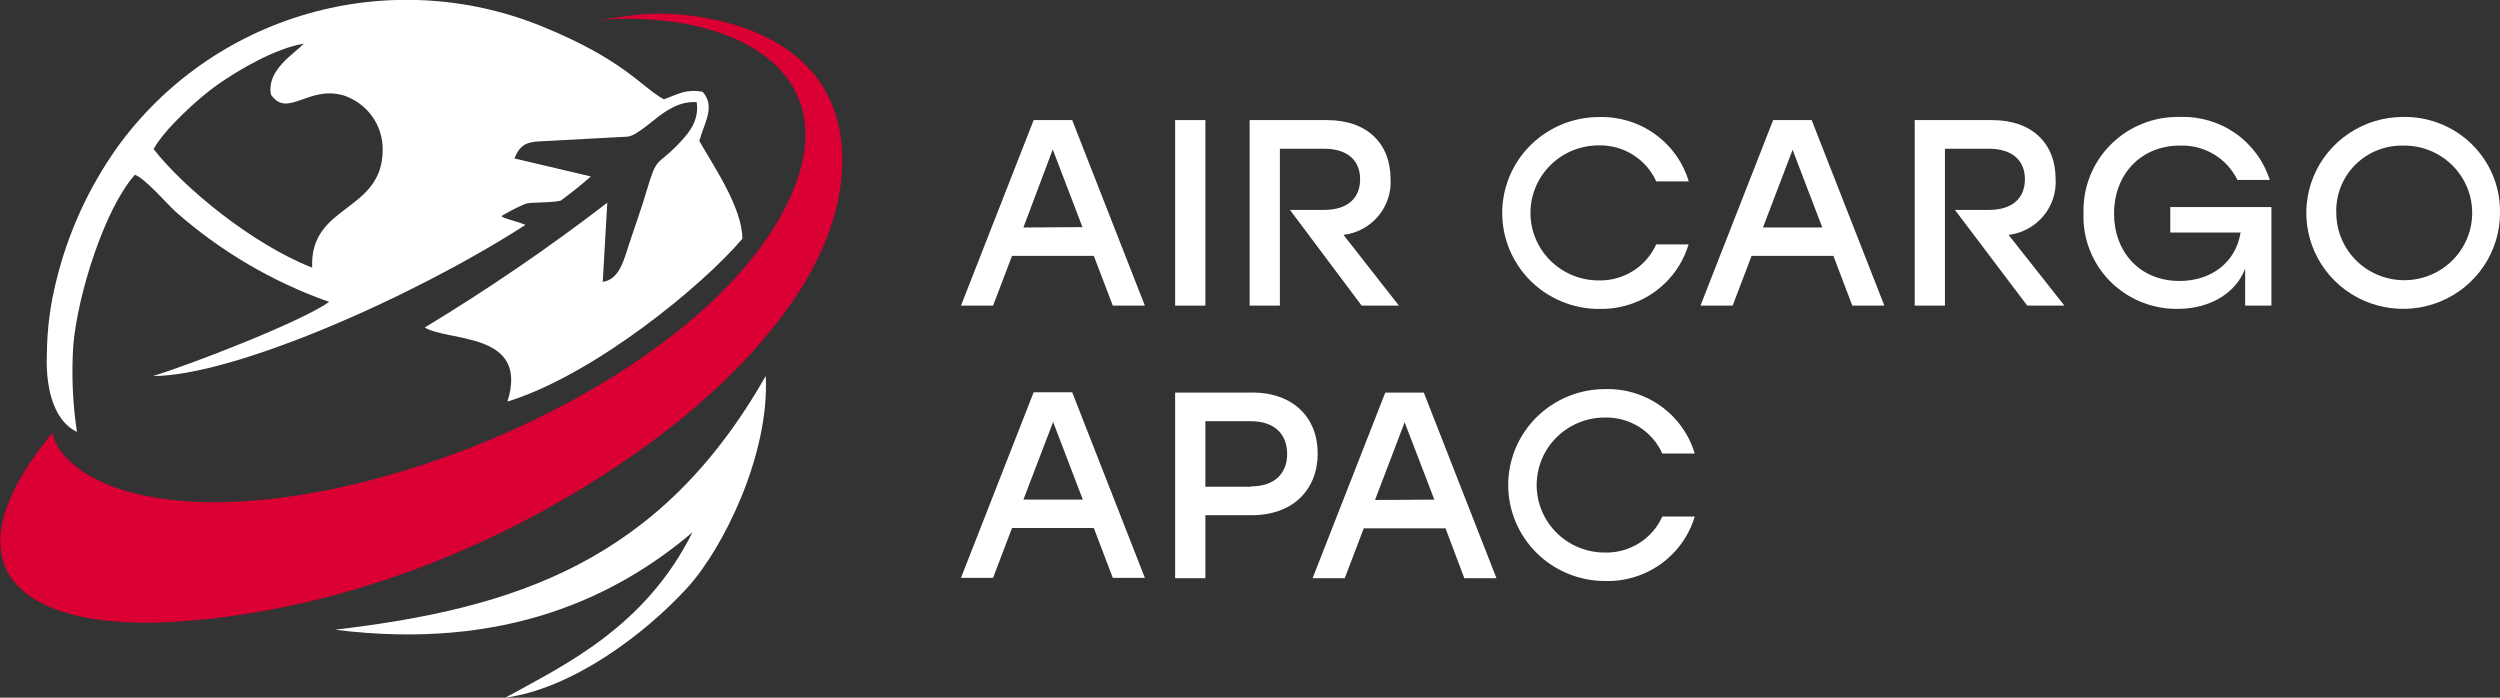
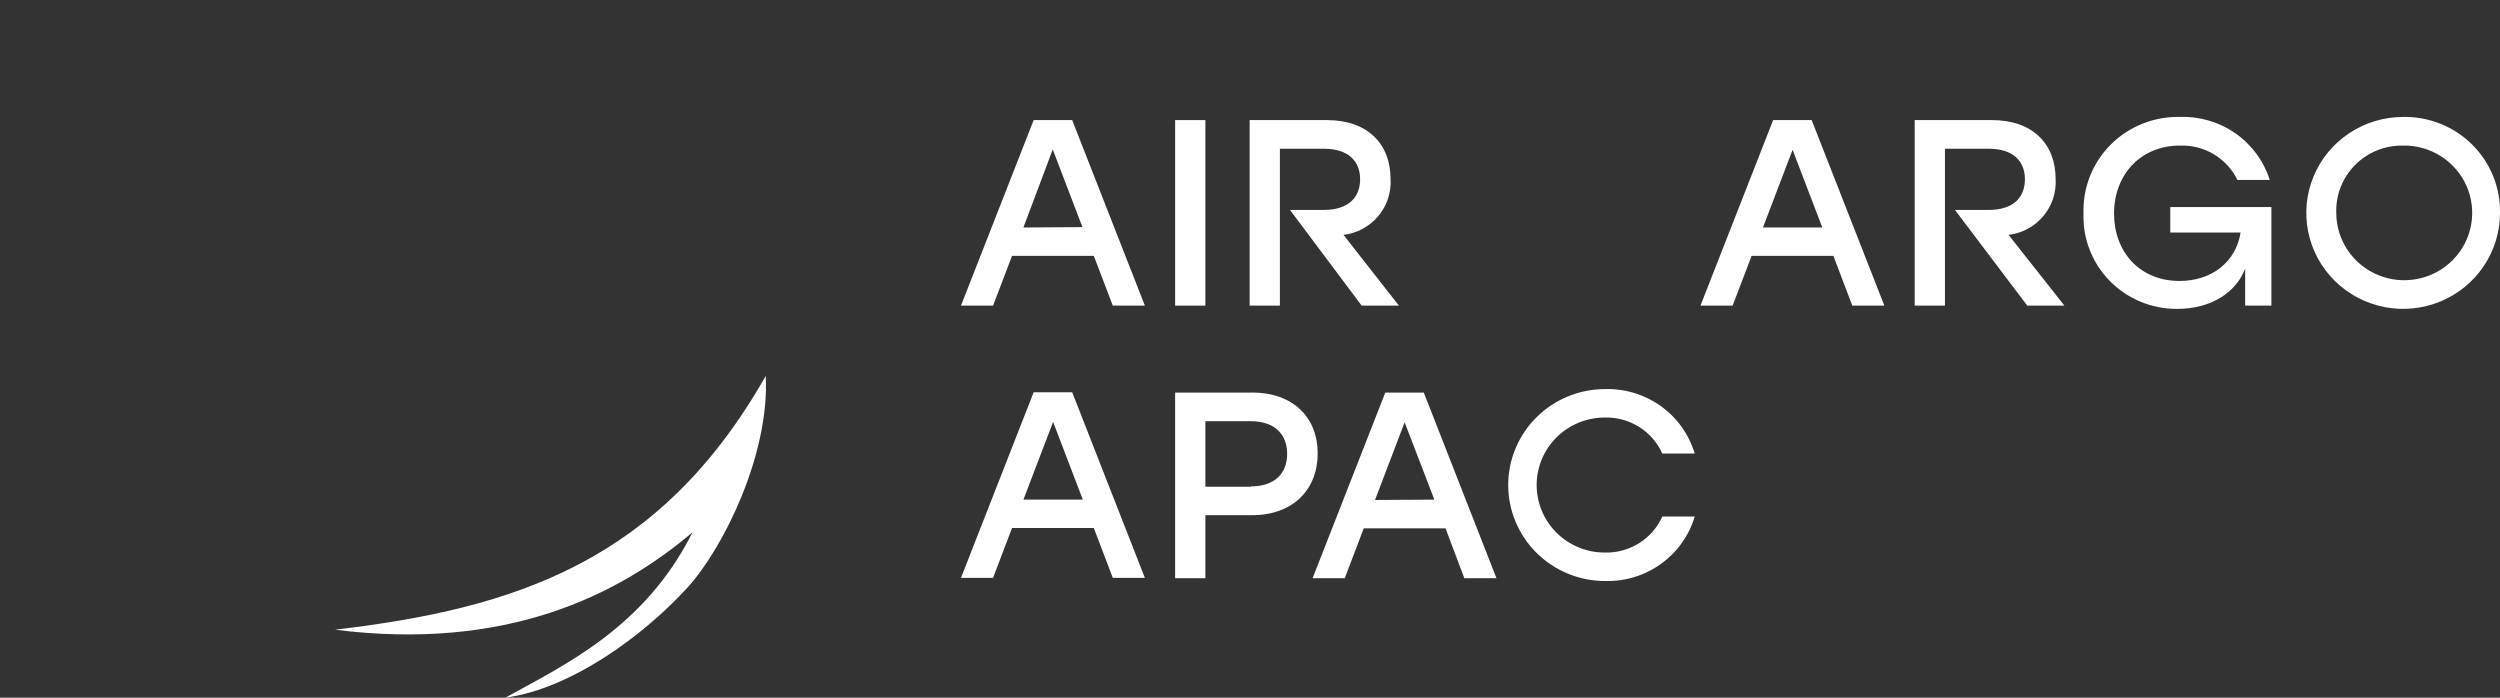
<svg xmlns="http://www.w3.org/2000/svg" width="215" height="60" viewBox="0 0 215 60" fill="none">
  <rect x="0" y="0" width="215" height="60" fill="#333333" stroke="none" />
  <g clip-path="url(#clip0_222_4028)">
    <path fill-rule="evenodd" clip-rule="evenodd" d="M28.809 54.155C43.553 56.013 53.148 51.205 59.555 45.778C55.445 54 48.491 57.213 43.459 60C49.148 59.226 55.352 54.65 59.086 50.57C62.212 47.172 66.205 39.035 65.853 32.33C56.766 48.333 44.256 52.336 28.809 54.155Z" fill="white" />
-     <path fill-rule="evenodd" clip-rule="evenodd" d="M13.236 12.852C15.76 16.096 21.644 20.981 26.848 23.017C26.606 17.512 32.919 18.31 32.911 12.852C32.918 11.825 32.596 10.823 31.993 9.988C31.389 9.154 30.535 8.53 29.551 8.206C26.496 7.316 24.73 10.212 23.3 8.137C22.91 6.039 25.246 4.668 26.129 3.755C23.644 4.165 20.511 6.023 18.737 7.262C17.081 8.415 14.112 11.133 13.197 12.844M6.618 37.146C6.244 34.669 6.139 32.159 6.306 29.659C6.689 25.293 8.994 17.961 11.603 15.027C12.502 15.368 14.291 17.458 15.12 18.224C18.973 21.621 23.451 24.25 28.309 25.966C25.785 27.739 16.167 31.432 13.158 32.338C20.019 32.338 35.404 25.634 45.194 19.339C44.639 19.107 43.764 18.883 43.389 18.743C43.014 18.604 43.147 18.557 43.389 18.426C43.973 18.085 44.579 17.783 45.202 17.52C45.765 17.365 47.304 17.466 48.218 17.257C49.187 16.544 50.062 15.848 50.812 15.174L44.241 13.626C44.905 11.923 45.866 12.24 47.882 12.077L53.813 11.76C54.289 11.76 54.719 11.551 56.235 10.335C57.188 9.561 58.431 8.671 59.915 8.787C60.189 10.599 58.938 11.76 58.079 12.658C56.516 14.207 56.462 13.525 55.664 16.235C55.211 17.783 54.696 19.208 54.18 20.756C53.664 22.305 53.305 24.031 51.836 24.24L52.227 17.435C47.2 21.299 41.959 24.881 36.529 28.165C38.599 29.419 45.538 28.506 43.639 34.537C51.148 32.214 60.47 24.511 63.845 20.532C63.845 17.83 61.236 14.075 60.142 12.124C60.579 10.514 61.548 9.19 60.431 7.897C58.962 7.634 58.313 8.106 57.094 8.539C55.219 7.541 53.688 5.125 46.53 2.237C40.152 -0.344 33.08 -0.716 26.461 1.182C19.842 3.08 14.065 7.138 10.064 12.697C7.591 16.186 5.81 20.108 4.813 24.256C4.309 26.283 4.047 28.361 4.032 30.449C3.93 32.694 4.321 36.023 6.618 37.146Z" fill="white" />
-     <path fill-rule="evenodd" clip-rule="evenodd" d="M50.687 1.781C63.032 0.526 74.19 6.279 67.01 18.813C57.813 34.893 25.066 47.272 9.915 41.93C8.642 41.481 5.126 39.964 4.501 37.231C-5.149 48.96 1.985 54.201 14.729 53.489C29.887 52.606 44.905 46.328 56.563 37.603C63.728 32.237 73.464 22.552 72.346 12.17C71.565 4.792 64.978 1.843 58.563 1.262C55.125 0.952 53.609 1.525 50.687 1.796" fill="#DA0033" />
    <path d="M88.013 19.564L90.536 12.852L93.091 19.533L88.013 19.564ZM95.701 26.284H98.459L92.208 10.328H88.895L82.644 26.284H85.403L87.036 22.003H94.068L95.701 26.284Z" fill="white" />
    <path d="M103.663 10.328H101.062V26.284H103.663V10.328Z" fill="white" />
-     <path d="M117.103 26.284H120.307L115.54 20.199C116.706 20.059 117.774 19.483 118.526 18.59C119.278 17.697 119.658 16.552 119.588 15.391C119.588 12.379 117.611 10.328 114.118 10.328H107.469V26.284H110.071V12.79H113.845C115.962 12.79 116.97 13.858 116.97 15.414C116.97 16.97 115.978 18.054 113.845 18.054H110.938L117.103 26.284Z" fill="white" />
-     <path d="M137.504 26.563C139.227 26.61 140.917 26.093 142.312 25.09C143.706 24.088 144.728 22.657 145.216 21.019H142.435C142.009 21.962 141.312 22.759 140.431 23.31C139.549 23.861 138.523 24.142 137.481 24.116C135.926 24.116 134.436 23.504 133.337 22.415C132.238 21.326 131.62 19.85 131.62 18.31C131.62 16.77 132.238 15.293 133.337 14.204C134.436 13.115 135.926 12.503 137.481 12.503C138.523 12.476 139.55 12.756 140.431 13.308C141.313 13.859 142.01 14.656 142.435 15.6H145.232C144.742 13.964 143.72 12.535 142.325 11.534C140.931 10.533 139.241 10.016 137.52 10.065C135.311 10.065 133.192 10.934 131.63 12.482C130.068 14.029 129.19 16.129 129.19 18.317C129.19 20.506 130.068 22.605 131.63 24.153C133.192 25.701 135.311 26.57 137.52 26.57" fill="white" />
+     <path d="M117.103 26.284H120.307L115.54 20.199C116.706 20.059 117.774 19.483 118.526 18.59C119.278 17.697 119.658 16.552 119.588 15.391C119.588 12.379 117.611 10.328 114.118 10.328H107.469V26.284H110.071V12.79H113.845C115.962 12.79 116.97 13.858 116.97 15.414C116.97 16.97 115.978 18.054 113.845 18.054H110.938L117.103 26.284" fill="white" />
    <path d="M151.616 19.564L154.163 12.883L156.718 19.564H151.616ZM159.297 26.284H162.055L155.804 10.328H152.491L146.24 26.284H149.006L150.639 22.003H157.672L159.297 26.284Z" fill="white" />
    <path d="M186.645 17.806V19.997H192.692C192.278 22.591 190.137 24.163 187.449 24.163C183.972 24.163 181.808 21.616 181.808 18.372C181.808 14.957 184.152 12.519 187.473 12.519C188.498 12.482 189.512 12.742 190.391 13.267C191.269 13.792 191.974 14.56 192.419 15.476H195.201C194.689 13.862 193.658 12.458 192.266 11.479C190.873 10.501 189.195 10.001 187.488 10.057C186.386 10.029 185.289 10.224 184.266 10.631C183.242 11.037 182.313 11.647 181.536 12.422C180.758 13.196 180.148 14.12 179.744 15.137C179.339 16.153 179.148 17.241 179.183 18.333C179.141 19.406 179.32 20.476 179.709 21.478C180.097 22.48 180.687 23.393 181.443 24.163C182.198 24.933 183.103 25.542 184.104 25.954C185.104 26.367 186.178 26.574 187.262 26.563C190.137 26.563 192.325 25.146 193.083 23.094V26.284H195.341V17.806H186.645Z" fill="white" />
    <path d="M206.648 12.519C207.808 12.496 208.95 12.816 209.926 13.438C210.903 14.06 211.67 14.956 212.13 16.012C212.591 17.068 212.723 18.236 212.511 19.367C212.299 20.497 211.752 21.54 210.939 22.362C210.127 23.183 209.086 23.746 207.949 23.979C206.812 24.212 205.631 24.105 204.556 23.67C203.481 23.235 202.562 22.493 201.914 21.539C201.266 20.584 200.921 19.46 200.92 18.31C200.893 17.552 201.021 16.796 201.298 16.089C201.574 15.381 201.993 14.737 202.529 14.195C203.065 13.654 203.706 13.226 204.414 12.937C205.122 12.649 205.882 12.507 206.648 12.519ZM206.648 10.057C205.001 10.061 203.393 10.549 202.027 11.459C200.66 12.368 199.596 13.659 198.969 15.168C198.342 16.676 198.181 18.335 198.505 19.934C198.829 21.533 199.624 23.002 200.79 24.154C201.955 25.305 203.44 26.089 205.055 26.406C206.67 26.722 208.343 26.557 209.864 25.932C211.385 25.307 212.684 24.249 213.598 22.892C214.513 21.536 215 19.941 215 18.31C215.02 17.219 214.816 16.135 214.403 15.124C213.99 14.112 213.375 13.194 212.595 12.424C211.815 11.653 210.887 11.046 209.865 10.64C208.843 10.233 207.749 10.035 206.648 10.057Z" fill="white" />
    <path d="M138.035 49.967C139.758 50.014 141.448 49.497 142.843 48.494C144.238 47.492 145.259 46.06 145.747 44.423H142.958C142.536 45.367 141.84 46.165 140.96 46.716C140.079 47.267 139.053 47.547 138.012 47.52C136.458 47.52 134.967 46.908 133.868 45.819C132.769 44.73 132.152 43.254 132.152 41.714C132.152 40.174 132.769 38.697 133.868 37.608C134.967 36.519 136.458 35.907 138.012 35.907C139.053 35.88 140.079 36.16 140.96 36.711C141.84 37.262 142.536 38.06 142.958 39.004H145.747C145.259 37.367 144.238 35.935 142.843 34.933C141.448 33.93 139.758 33.413 138.035 33.461C135.826 33.461 133.708 34.33 132.146 35.878C130.584 37.426 129.706 39.525 129.706 41.714C129.706 43.902 130.584 46.002 132.146 47.549C133.708 49.097 135.826 49.967 138.035 49.967ZM118.251 42.999L120.799 36.317L123.354 42.968L118.251 42.999ZM125.932 49.727H128.698L122.447 33.763H119.134L112.883 49.727H115.649L117.282 45.437H124.315L125.932 49.727ZM107.57 41.861H103.663V36.224H107.57C109.688 36.224 110.695 37.417 110.695 39.035C110.695 40.653 109.688 41.83 107.57 41.83V41.861ZM107.664 33.763H101.061V49.727H103.663V44.307H107.664C111.188 44.307 113.321 42.116 113.321 38.996C113.321 35.876 111.188 33.755 107.664 33.755V33.763ZM88.013 42.968L90.568 36.286L93.123 42.968H88.013ZM95.701 49.696H98.459L92.208 33.732H88.895L82.644 49.696H85.403L87.036 45.407H94.068L95.701 49.696Z" fill="white" />
    <path d="M174.345 26.284H177.541L172.736 20.199C173.901 20.059 174.969 19.483 175.721 18.59C176.474 17.697 176.853 16.552 176.783 15.391C176.783 12.379 174.806 10.328 171.313 10.328H164.664V26.284H167.266V12.79H171.017C173.134 12.79 174.142 13.858 174.142 15.414C174.142 16.97 173.157 18.054 171.017 18.054H168.125L174.345 26.284Z" fill="white" />
  </g>
  <defs>
    <clipPath id="clip0_222_4028">
      <rect width="215" height="60" fill="white" />
    </clipPath>
  </defs>
</svg>